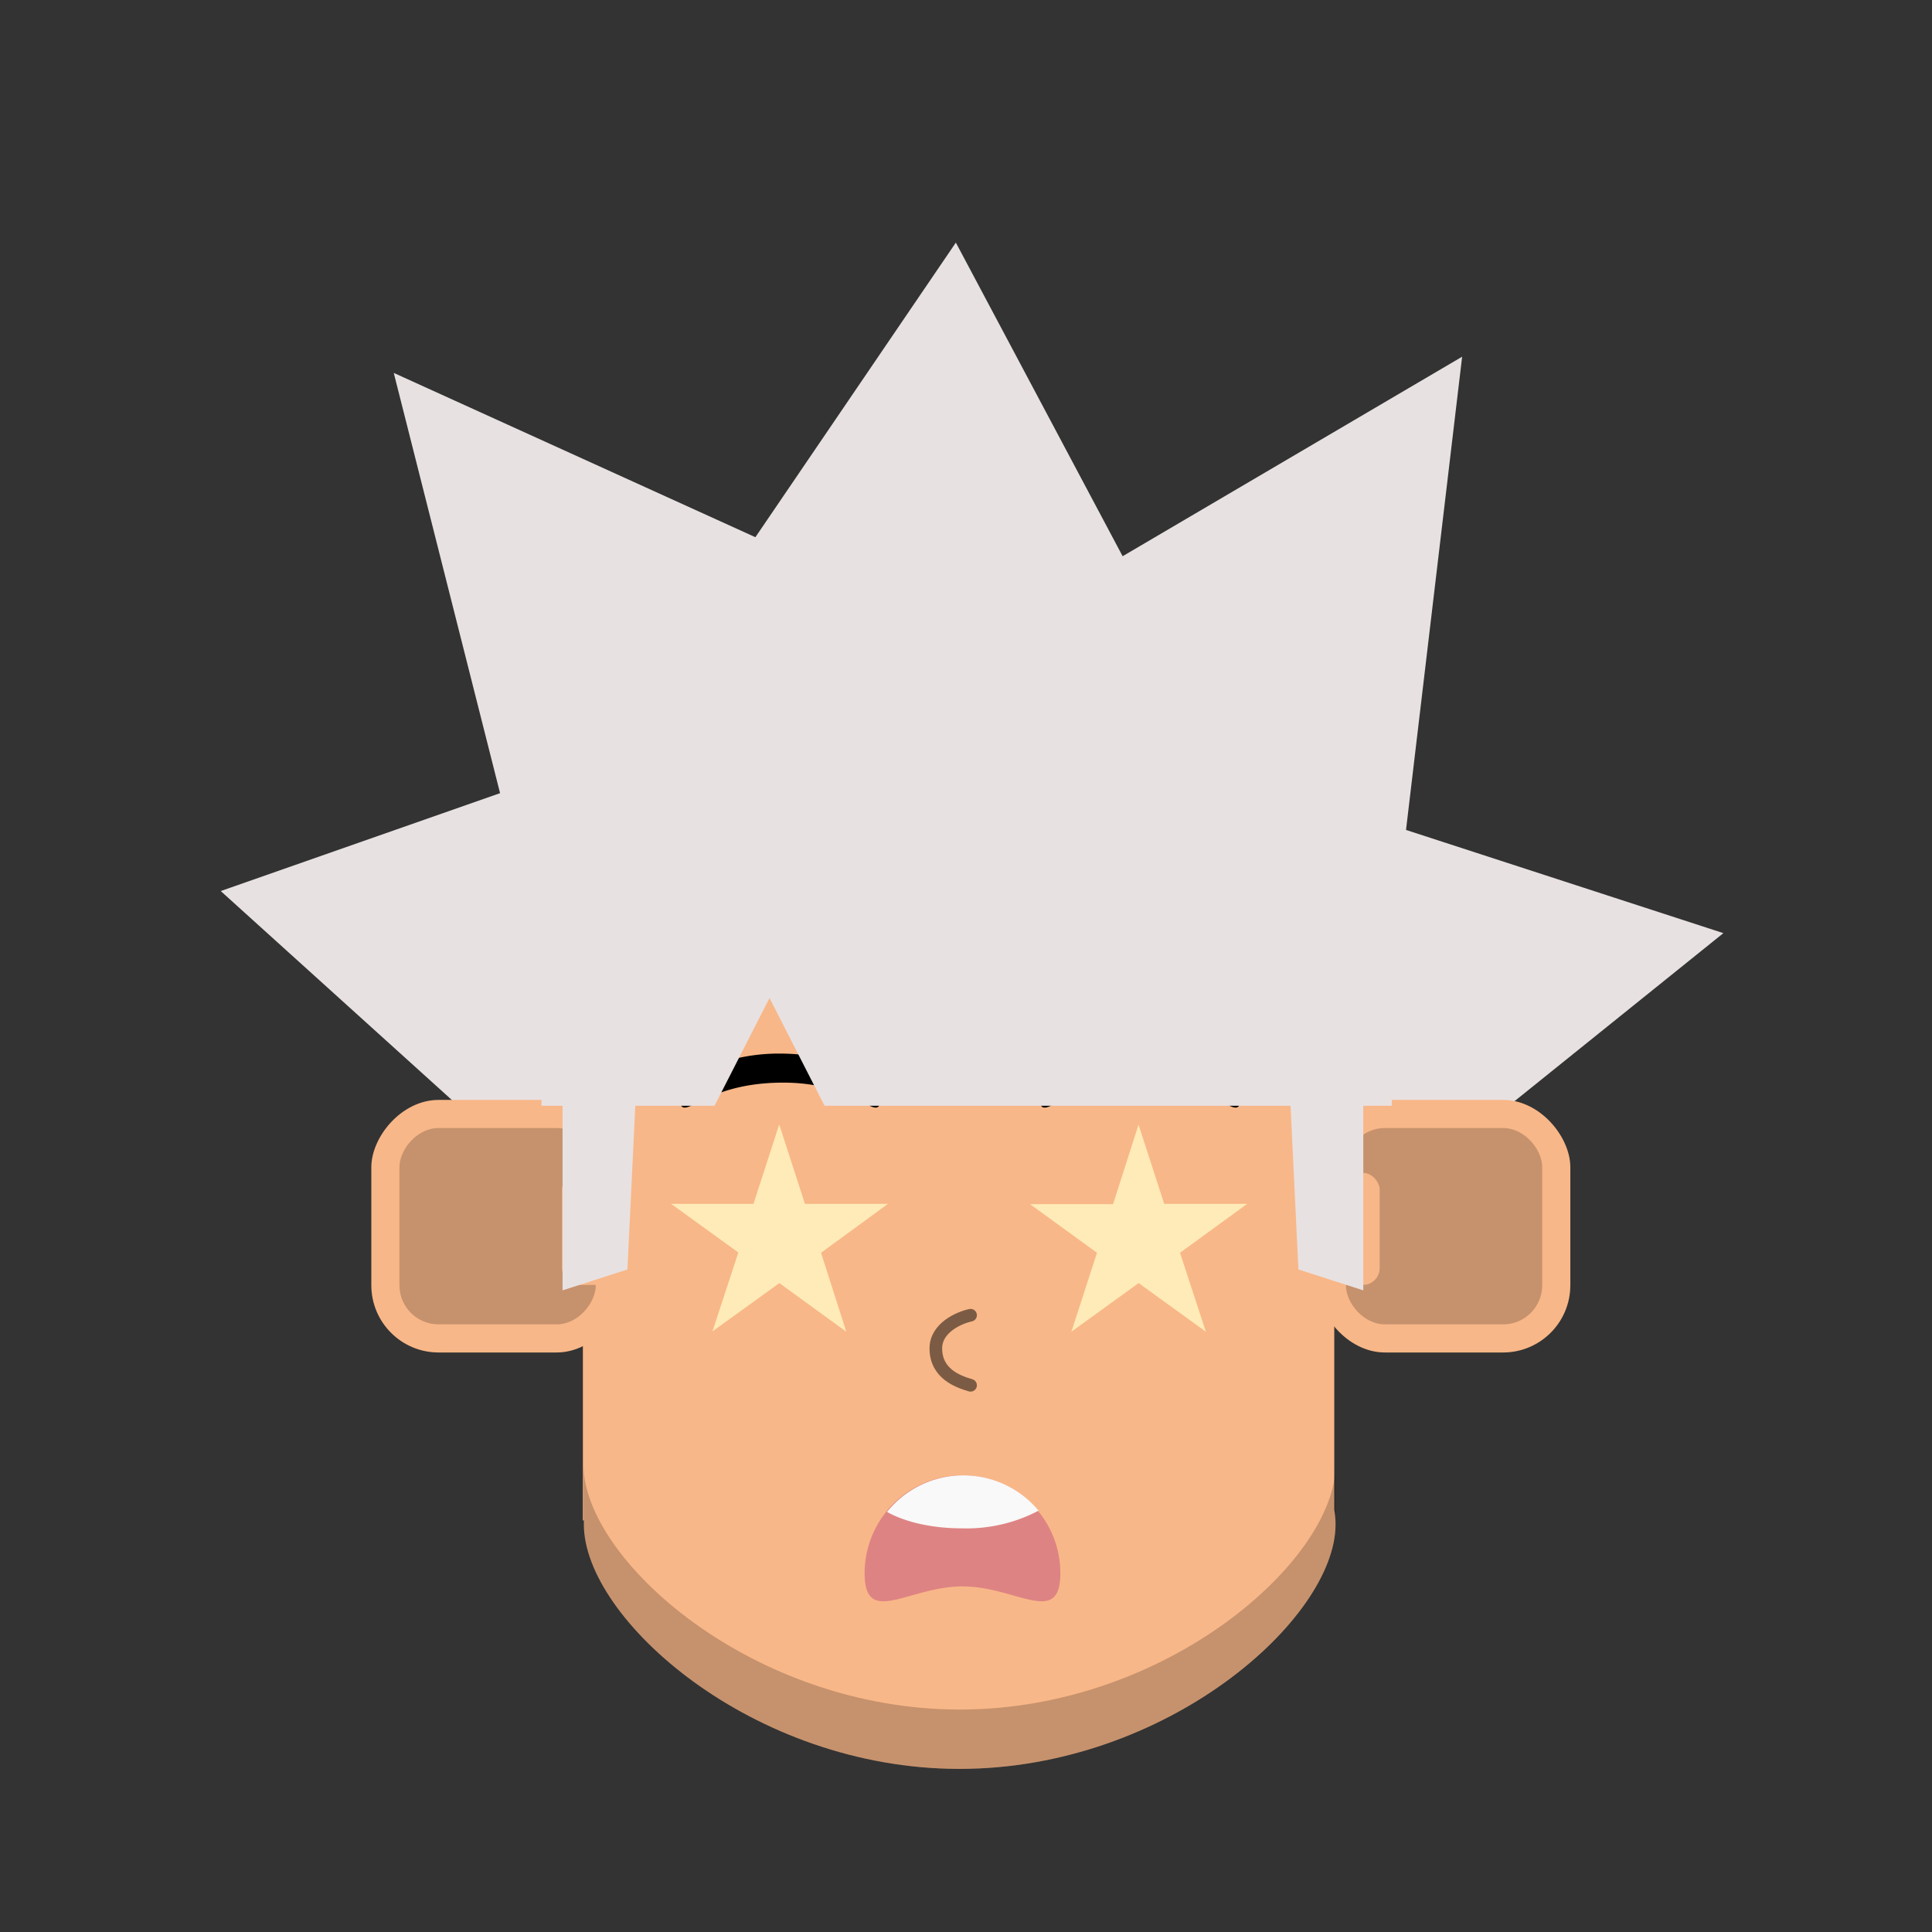
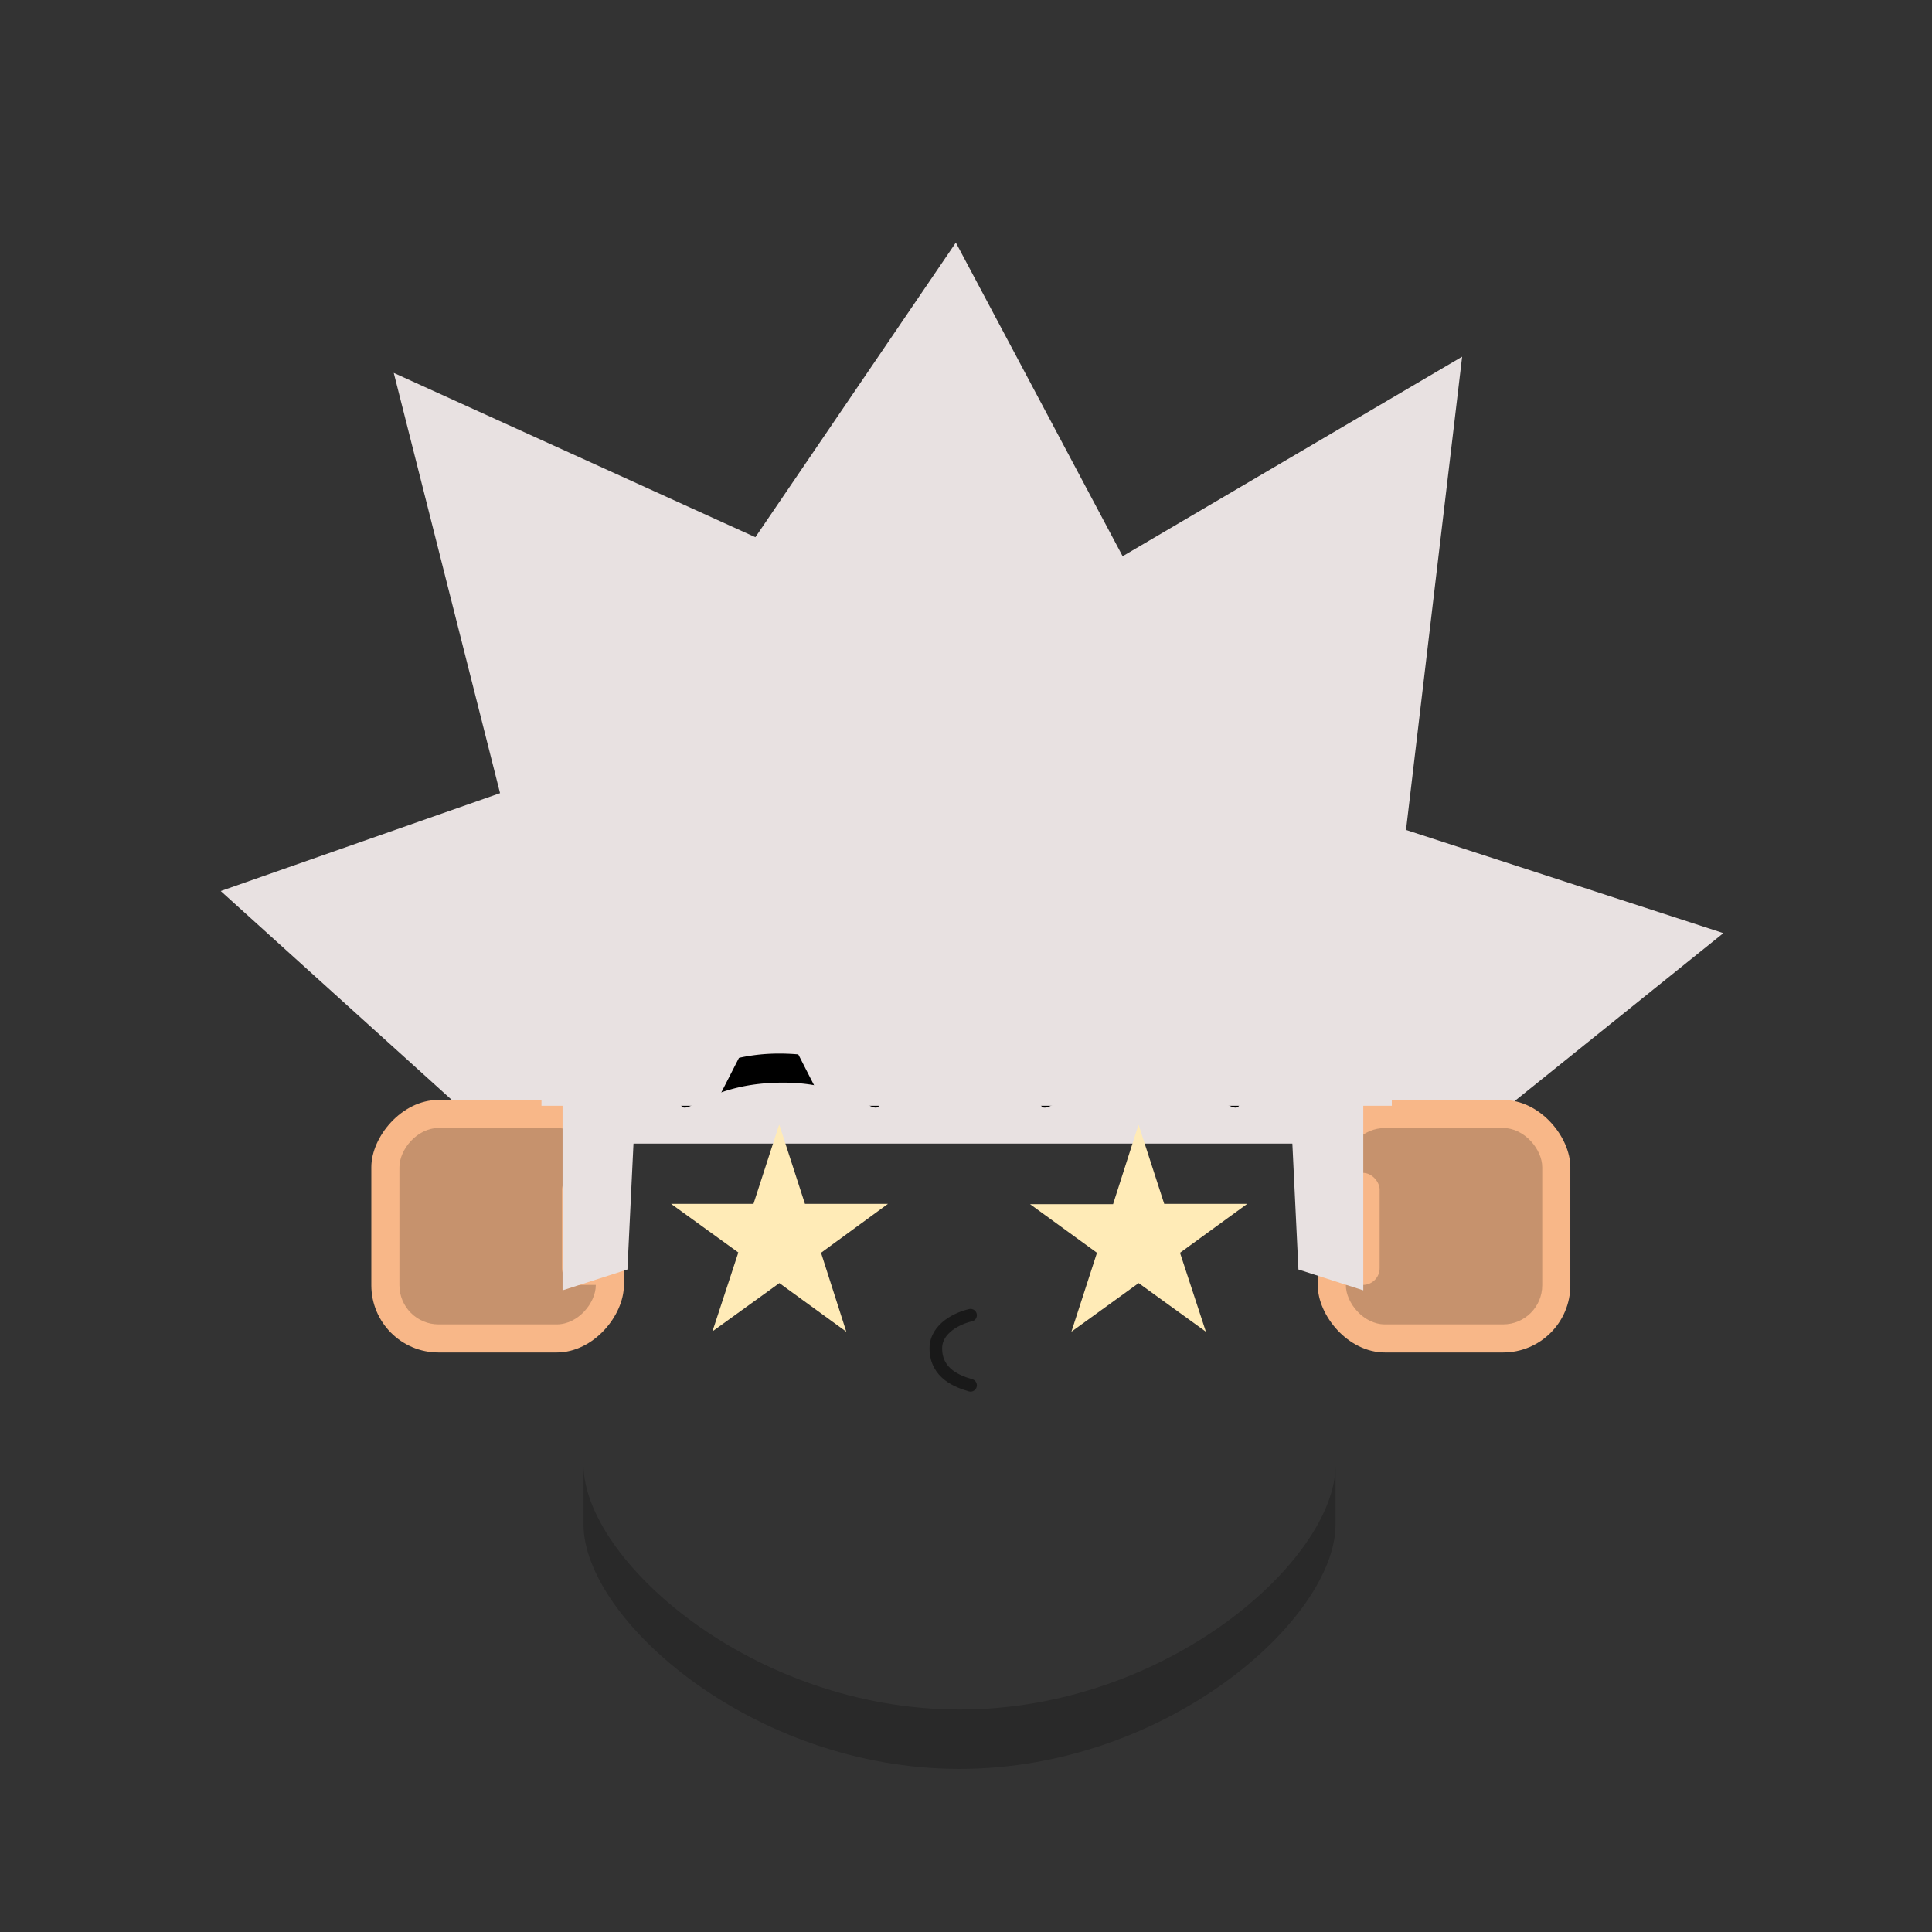
<svg xmlns="http://www.w3.org/2000/svg" viewBox="0 0 440 440" fill="none" shape-rendering="auto">
  <rect x="0" y="0" width="440" height="440" fill="#333333" stroke="none" />
  <mask id="viewboxMask">
    <rect width="440" height="440" rx="0" ry="0" x="0" y="0" fill="#fff" />
  </mask>
  <g mask="url(#viewboxMask)">
    <g transform="matrix(.71 0 0 .71 24 2)">
      <path d="m37 283 89.6 81h308.5l83.9-67.5-101.8-33.1 18-151.8-108.9 64L272.8 75l-64.3 94.5-116-52.7 34.1 134.8L37 283Z" fill="#e8e1e1" />
    </g>
    <g transform="translate(81.7 150.7) scale(.719)">
-       <path d="M309 148H71v124h.3v1.3c0 29.8 53.3 77.4 119 77.4 65.8 0 119.1-47.6 119.1-77.4 0-1.6-.1-3.1-.4-4.7V148Z" fill="#f8b788" />
      <path d="M71.2 253.6v.9-.9ZM71.2 254.5v18.8c0 29.8 53.4 77.4 119.1 77.4 65.8 0 119.1-47.6 119.1-77.4v-19.7.9c0 29.9-53.3 77.4-119 77.4-65.8 0-119.1-47.5-119.2-77.4Z" fill="#000" fill-opacity=".2" />
-       <path d="M309 152.5c0 55.9-54.2 101.8-120 101.8-65.7 0-119-45.3-119-101.2C70 97.3 123.3 52 189 52c65.8 0 120 44.6 120 100.5Z" fill="#f8b788" />
    </g>
    <g transform="translate(199.5 333.4) scale(.719)">
-       <path d="M58.4 34.6c0 17.2-13.9 4.2-31 4.2s-31 13-31-4.2a31 31 0 0 1 62 0Z" fill="#DE8383" />
-       <path fill-rule="evenodd" clip-rule="evenodd" d="M51.5 14.8a49 49 0 0 1-24.3 5.6c-9.5 0-18-2-23.7-5.2a31 31 0 0 1 48-.4Z" fill="#F9F9F9" />
-     </g>
+       </g>
    <g transform="translate(280.7 235.4) scale(.719)">
      <rect x="27" y="21" width="80" height="80" rx="21.3" fill="#f8b788" />
      <rect x="35.9" y="29.9" width="62.2" height="62.2" rx="12.4" fill="#000" fill-opacity=".2" />
      <rect x="28.8" y="44.1" width="17.8" height="35.5" rx="5.3" fill="#f8b788" />
    </g>
    <g transform="matrix(-.719 0 0 .719 161.5 235.4)">
      <rect x="27" y="21" width="80" height="80" rx="21.3" fill="#f8b788" />
      <rect x="35.9" y="29.9" width="62.2" height="62.2" rx="12.4" fill="#000" fill-opacity=".2" />
      <rect x="28.8" y="44.1" width="17.8" height="35.5" rx="5.3" fill="#f8b788" />
    </g>
    <g transform="translate(114.8 215.5) scale(.719)">
      <path d="M55.3 43.2A59.1 59.1 0 0 1 87.4 34c17.8 0 34.4 7.7 32.2 9.2 0 17.8-3.3 0-31.2 0-30 0-33.1 17.8-33.1 0ZM169.3 43.2a59.1 59.1 0 0 1 32.1-9.2c17.8 0 34.4 7.7 32.2 9.2 0 17.8-3.3 0-31.2 0-30 0-33.1 17.8-33.1 0Z" fill="#000" />
      <path d="m87.2 56.6 8.1 25h26.3l-21.2 15.5 8 25-21.2-15.4L66 122l8.2-25-21.3-15.4H79l8.1-25ZM201 56.6l8.1 25h26.3l-21.3 15.5 8.2 25-21.3-15.4-21.3 15.4 8.1-25-21.2-15.4h26.3l8-25Z" fill="#FFEBB7" />
    </g>
    <g transform="translate(127.7 288.7) scale(.719)" />
    <g transform="translate(193 279.4) scale(.719)">
      <path d="M39 28c-3.7.8-11 4-11 10.5 0 8.2 7.3 10.6 11 11.7" stroke="#000" stroke-opacity=".5" stroke-width="4" stroke-linecap="round" stroke-linejoin="round" />
    </g>
    <g transform="matrix(.522 0 0 .522 122.9 244.8)">
      <path d="M10 94V8h32l-3.7 76.9L10 94Z" fill="#e8e1e1" />
    </g>
    <g transform="matrix(-.522 0 0 .522 315.7 244.8)">
      <path d="M10 94V8h32l-3.7 76.9L10 94Z" fill="#e8e1e1" />
    </g>
    <g transform="matrix(.522 0 0 .522 108.7 145.6)">
      <path d="M384.9 132.5a185.5 185.5 0 0 1 14.1 71H151.5l-24-47-24 47H28a185.5 185.5 0 0 1 356.9-71Z" fill="#e8e1e1" />
    </g>
  </g>
</svg>